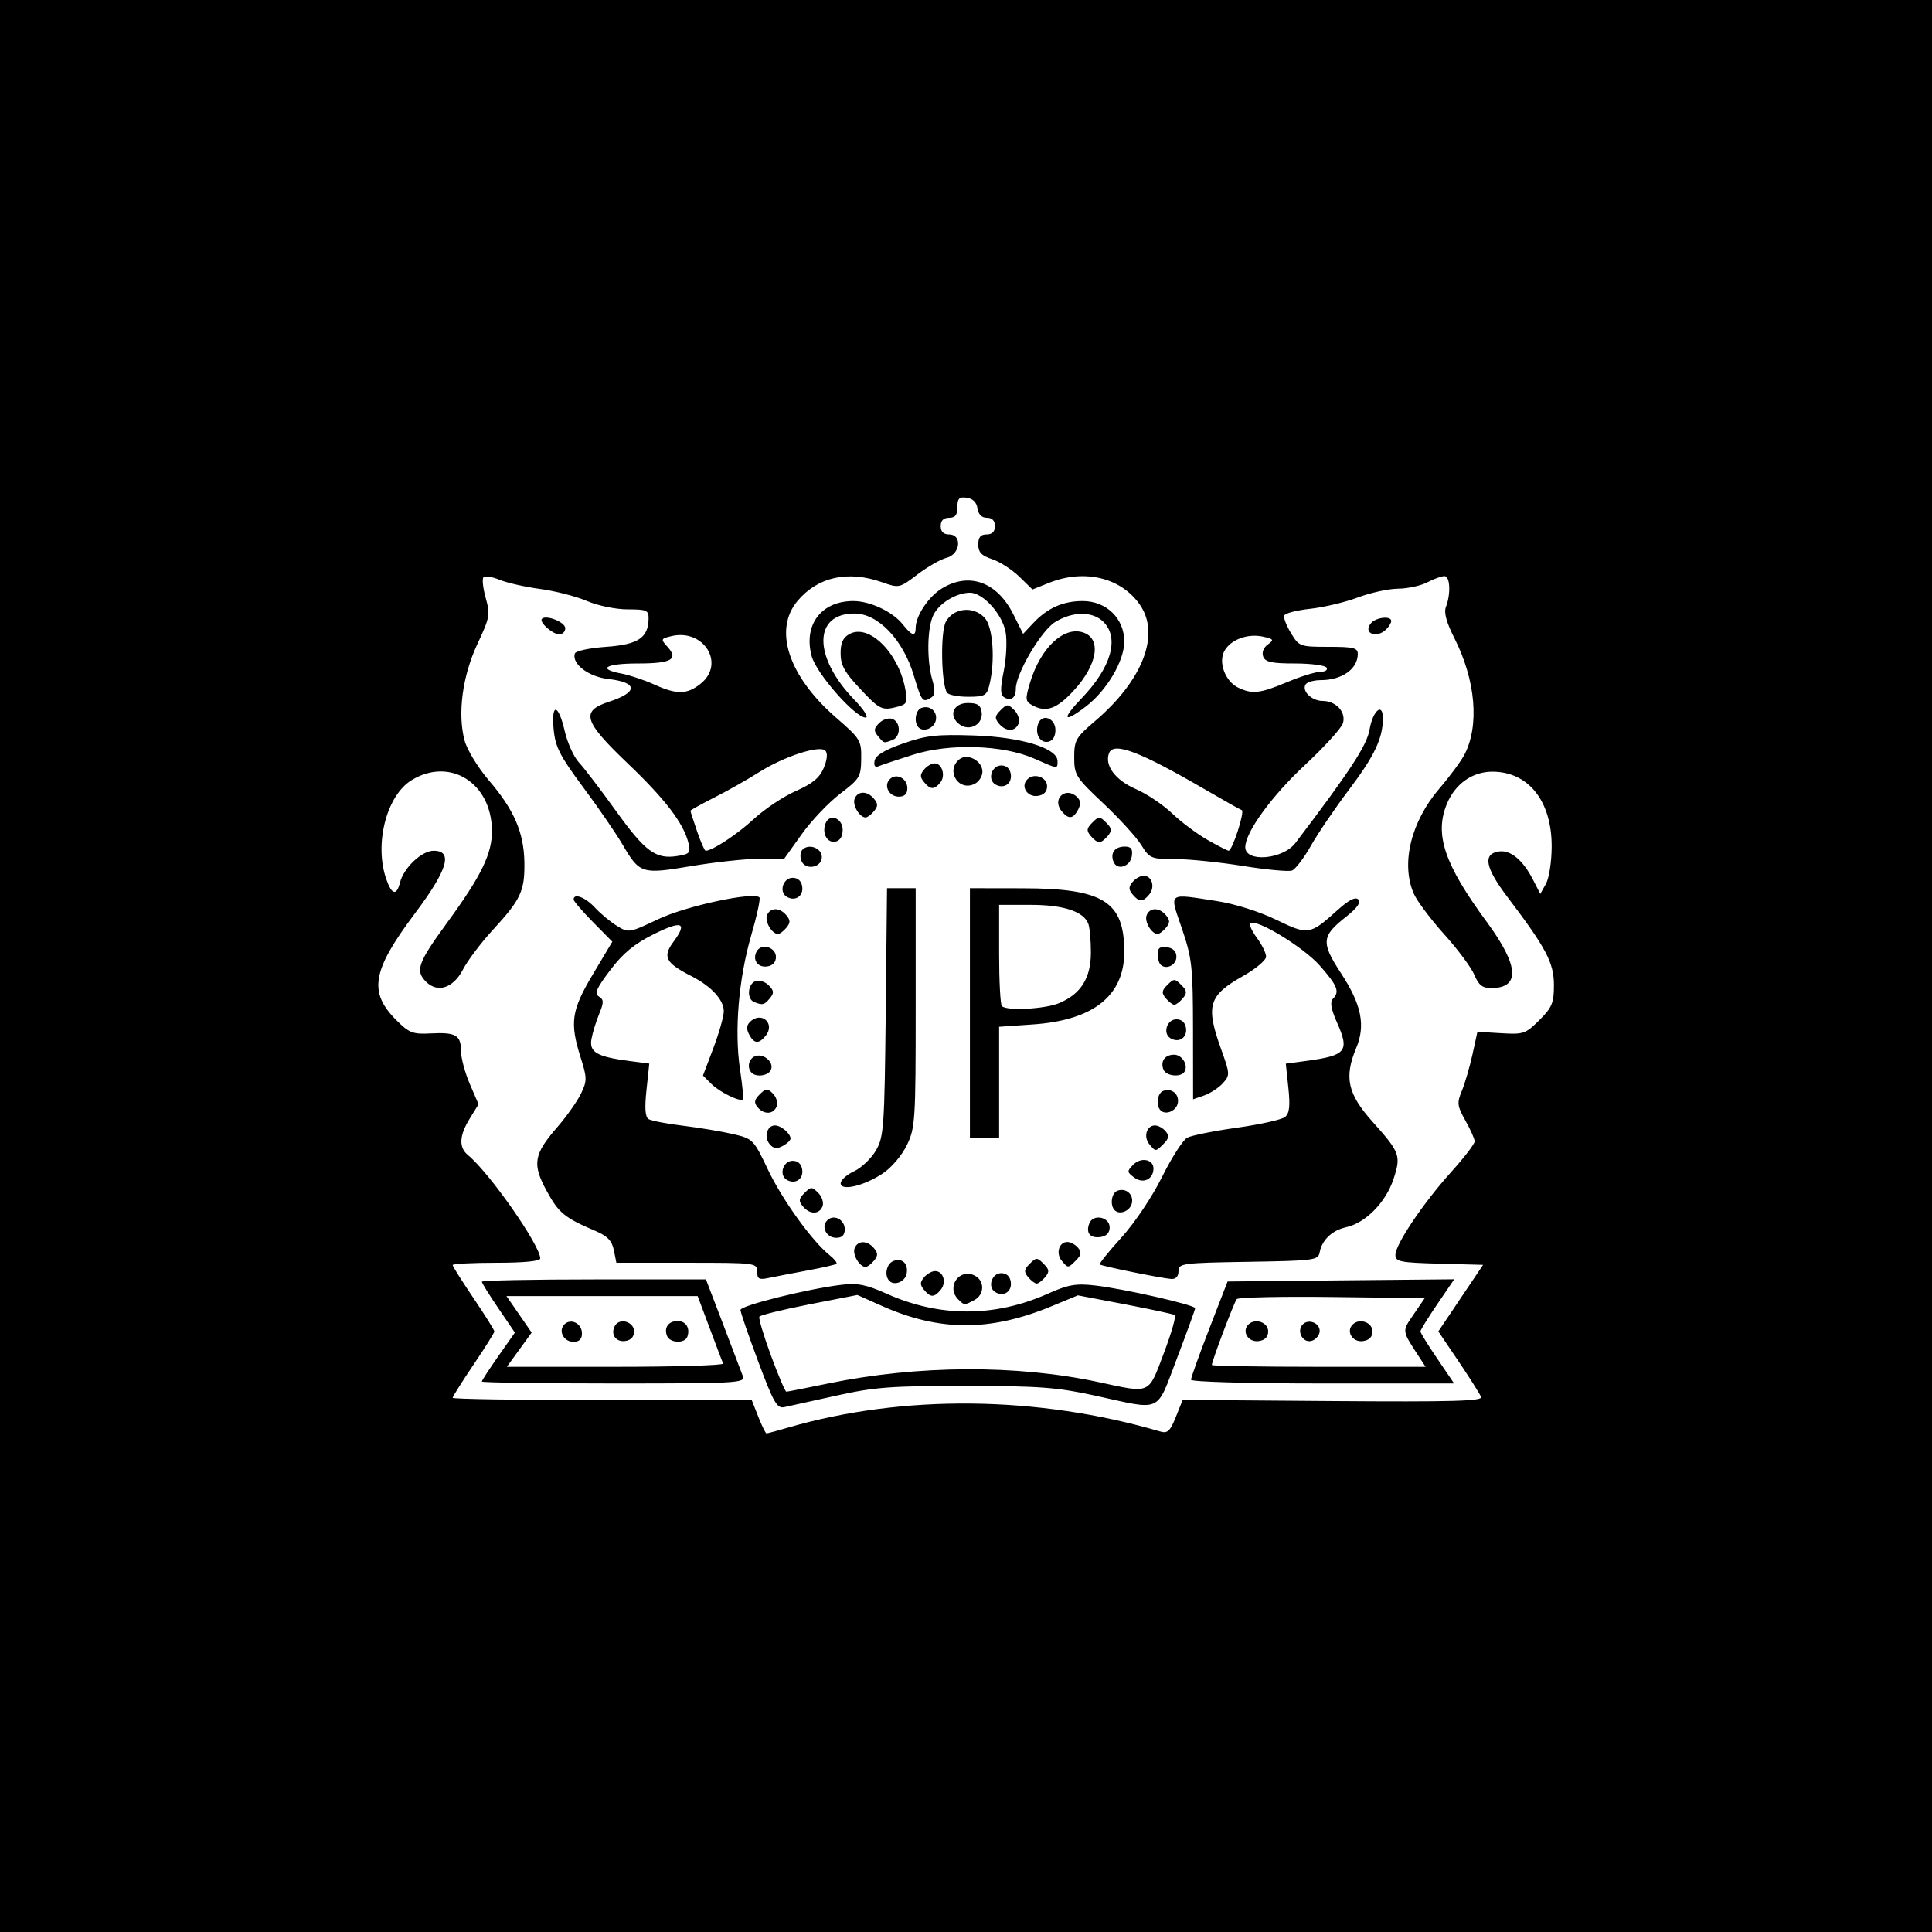
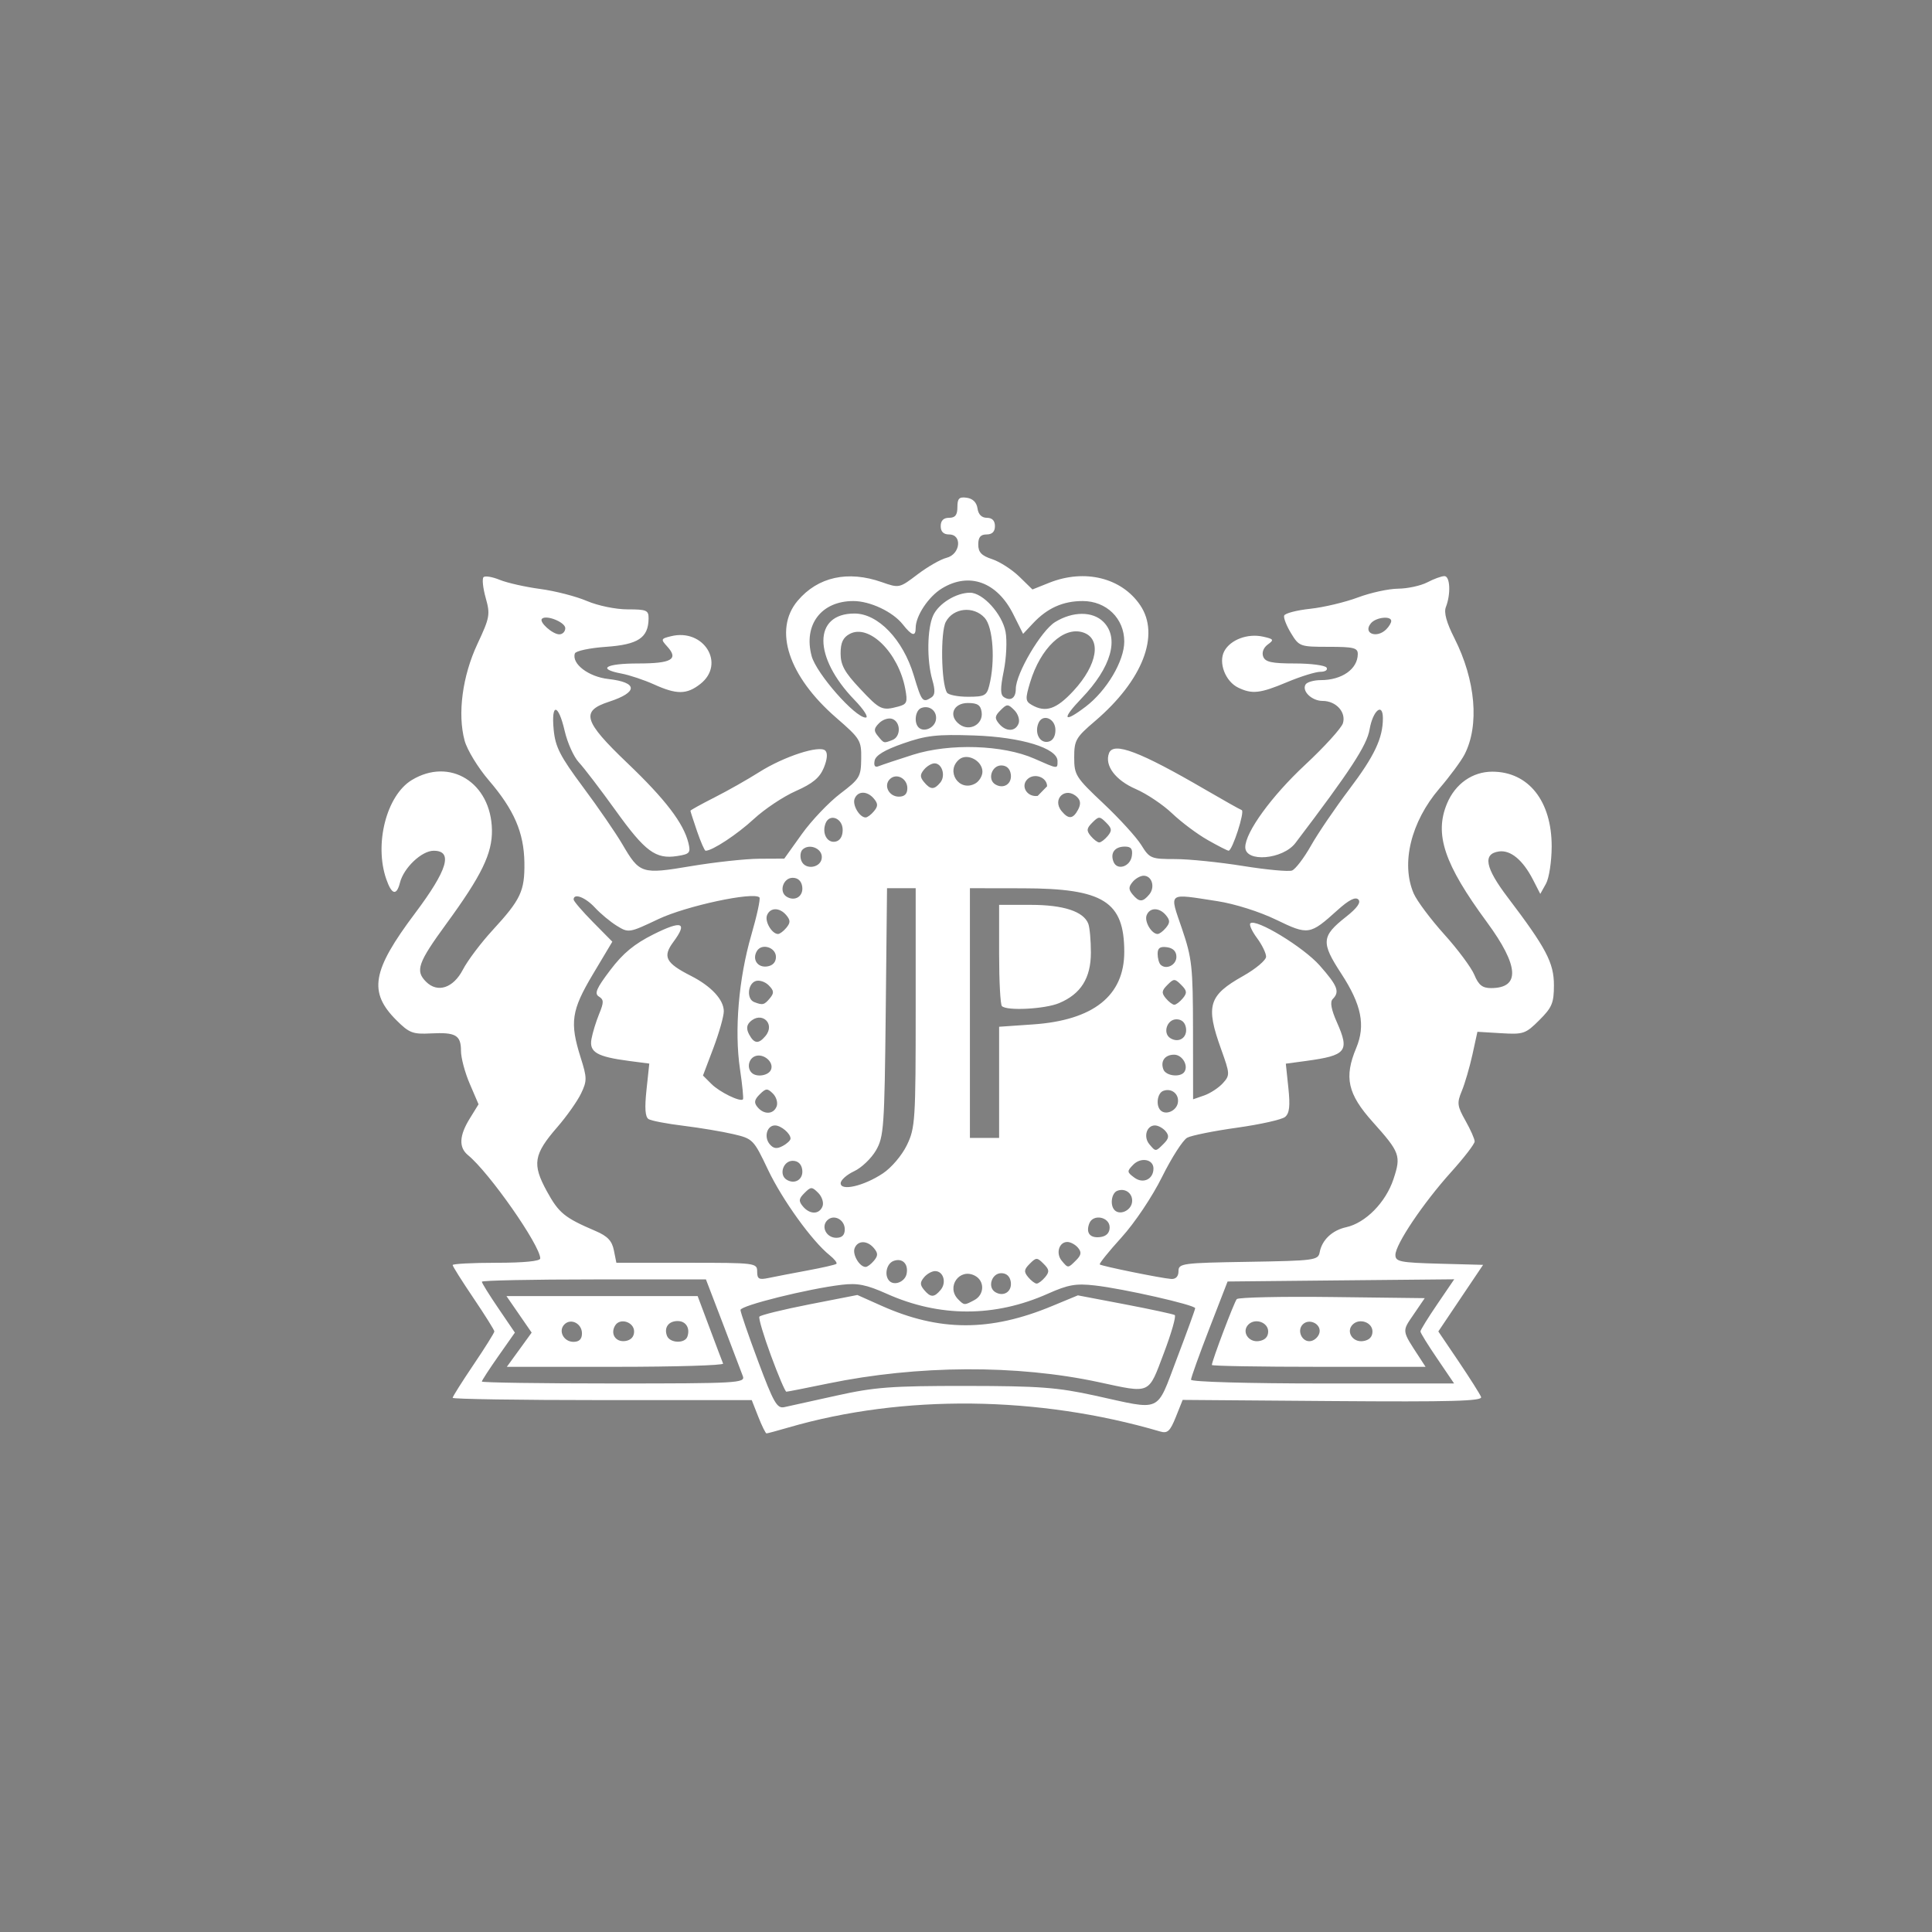
<svg xmlns="http://www.w3.org/2000/svg" viewBox="0 0 1200 1200" height="1200px" width="1200px">
  <rect x="0" y="0" width="1200" height="1200" fill="#808080" stroke="none" />
  <g id="adcd7242-6e19-4a76-8ce8-4414d527e378">
-     <rect transform="matrix(1 0 0 1 600 600)" height="1200" width="1200" ry="0" rx="0" y="-600" x="-600" style="stroke: rgb(193,193,193); stroke-width: 0; stroke-dasharray: none; stroke-linecap: butt; stroke-dashoffset: 0; stroke-linejoin: miter; stroke-miterlimit: 4; fill: rgb(0,0,0); fill-rule: nonzero; opacity: 1;" />
-   </g>
+     </g>
  <g id="I7UEL1nMPyFsjfcNaWfAj">
    <g style="">
      <g id="e9GQxFJw_ia_lShNxvIbP">
-         <path stroke-linecap="round" d="M 93.27 221.00 L 91.70 217.00 L 55.85 217.00 C 36.13 217.00 20.00 216.75 20.00 216.45 C 20.00 216.16 22.25 212.58 25.00 208.50 C 27.75 204.42 30.00 200.82 30.00 200.50 C 30.00 200.18 27.75 196.58 25.00 192.50 C 22.25 188.42 20.00 184.84 20.00 184.55 C 20.00 184.25 24.72 184.00 30.50 184.00 C 37.10 184.00 41.00 183.61 41.00 182.96 C 41.00 179.83 28.78 162.31 23.67 158.13 C 21.43 156.28 21.57 153.44 24.11 149.33 L 26.21 145.92 L 24.11 141.02 C 22.95 138.33 22.00 134.78 22.00 133.12 C 22.00 129.31 20.76 128.58 14.78 128.89 C 10.45 129.12 9.59 128.79 6.53 125.73 C -0.24 118.96 0.65 113.82 10.98 100.03 C 18.80 89.59 20.16 85.00 15.45 85.00 C 12.58 85.00 8.27 89.09 7.37 92.67 C 6.56 95.88 5.40 95.59 4.10 91.85 C 1.15 83.40 4.14 71.71 10.19 68.02 C 19.33 62.46 29.22 68.62 29.42 80.00 C 29.51 85.66 26.97 90.91 18.51 102.52 C 11.66 111.93 10.99 113.84 13.63 116.48 C 16.39 119.24 20.16 118.00 22.46 113.56 C 23.58 111.39 26.79 107.12 29.60 104.06 C 36.35 96.70 37.29 94.68 37.20 87.83 C 37.09 80.62 34.73 75.15 28.64 68.04 C 26.07 65.03 23.47 60.76 22.87 58.54 C 21.13 52.12 22.34 43.01 25.94 35.31 C 28.91 28.96 29.04 28.23 27.92 24.23 C 27.26 21.87 27.03 19.64 27.40 19.27 C 27.77 18.89 29.52 19.18 31.29 19.91 C 33.05 20.63 37.42 21.62 41.00 22.10 C 44.58 22.58 49.61 23.88 52.19 24.99 C 54.83 26.12 59.08 27.00 61.94 27.00 C 66.53 27.00 67.00 27.21 66.97 29.25 C 66.90 33.84 64.45 35.46 56.79 36.00 C 52.87 36.27 49.49 36.99 49.30 37.60 C 48.48 40.07 52.57 43.20 57.31 43.73 C 64.44 44.54 64.51 46.90 57.47 49.20 C 50.65 51.43 51.37 53.86 61.83 63.88 C 70.98 72.63 75.36 78.38 76.52 83.13 C 77.09 85.50 76.84 85.80 73.83 86.27 C 68.67 87.08 66.16 85.22 59.06 75.31 C 55.43 70.26 51.48 65.07 50.27 63.78 C 49.06 62.50 47.52 59.09 46.86 56.22 C 45.33 49.58 43.59 49.39 44.22 55.93 C 44.62 60.07 45.74 62.26 51.24 69.68 C 54.85 74.53 59.08 80.70 60.66 83.40 C 64.84 90.56 65.28 90.70 77.20 88.69 C 82.86 87.74 90.20 86.94 93.50 86.92 L 99.50 86.89 L 103.70 81.00 C 106.01 77.76 110.15 73.40 112.89 71.30 C 117.58 67.73 117.89 67.22 117.94 62.90 C 118.00 58.50 117.74 58.08 111.96 53.05 C 100.50 43.08 96.82 31.93 102.70 24.94 C 107.54 19.19 114.76 17.59 122.91 20.47 C 127.03 21.92 127.10 21.91 131.44 18.60 C 133.84 16.77 136.97 14.97 138.40 14.61 C 141.72 13.78 142.23 9.00 139.00 9.00 C 137.67 9.00 137.00 8.33 137.00 7.00 C 137.00 5.67 137.67 5.00 139.00 5.00 C 140.48 5.00 141.00 4.33 141.00 2.43 C 141.00 0.34 141.42 -0.08 143.25 0.18 C 144.70 0.39 145.61 1.30 145.82 2.75 C 146.02 4.20 146.83 5.00 148.07 5.00 C 149.33 5.00 150.00 5.69 150.00 7.00 C 150.00 8.33 149.33 9.00 148.00 9.00 C 146.55 9.00 146.00 9.67 146.00 11.42 C 146.00 13.28 146.78 14.10 149.33 14.94 C 151.17 15.55 154.09 17.44 155.83 19.13 L 158.99 22.22 L 163.01 20.61 C 171.51 17.21 180.37 19.40 184.82 26.00 C 189.65 33.14 185.40 44.07 174.03 53.81 C 169.38 57.78 169.00 58.45 169.00 62.57 C 169.00 66.80 169.37 67.38 175.98 73.62 C 179.83 77.25 183.91 81.74 185.07 83.61 C 187.08 86.86 187.42 87.00 193.20 87.00 C 196.51 87.00 203.84 87.75 209.48 88.66 C 215.12 89.57 220.40 90.06 221.22 89.75 C 222.04 89.43 224.08 86.75 225.75 83.79 C 227.42 80.82 231.57 74.71 234.96 70.21 C 240.98 62.23 243.00 57.94 243.00 53.17 C 243.00 49.27 240.59 51.30 239.81 55.85 C 239.16 59.69 235.20 65.75 222.04 83.13 C 219.02 87.12 209.99 87.87 210.01 84.13 C 210.03 80.54 216.33 71.85 224.33 64.38 C 228.97 60.05 233.06 55.53 233.42 54.36 C 234.22 51.70 231.77 49.00 228.55 49.00 C 225.95 49.00 223.50 46.62 224.47 45.04 C 224.83 44.47 226.47 44.00 228.12 44.00 C 233.18 44.00 236.95 41.34 236.98 37.75 C 237.00 36.25 236.01 36.00 229.99 36.00 C 223.14 36.00 222.92 35.92 220.99 32.75 C 219.90 30.96 219.15 29.05 219.33 28.50 C 219.51 27.95 222.32 27.21 225.58 26.86 C 228.84 26.51 233.97 25.28 237.00 24.14 C 240.03 23.00 244.36 22.05 246.64 22.03 C 248.91 22.01 252.06 21.33 253.64 20.51 C 255.21 19.68 257.06 19.01 257.75 19.01 C 259.12 19.00 259.32 23.32 258.10 26.44 C 257.58 27.76 258.25 30.19 260.15 33.94 C 265.24 44.03 266.18 54.88 262.56 61.89 C 261.75 63.45 259.03 67.15 256.51 70.09 C 249.72 78.05 247.28 88.09 250.39 95.28 C 251.16 97.05 254.45 101.46 257.70 105.08 C 260.96 108.70 264.21 113.09 264.93 114.83 C 265.94 117.27 266.86 118.00 268.92 118.00 C 275.99 118.00 275.66 112.68 267.92 102.13 C 257.69 88.20 255.29 81.03 258.38 73.64 C 260.36 68.90 264.48 66.00 269.23 66.00 C 277.90 66.00 283.49 73.07 283.46 84.00 C 283.45 87.58 282.84 91.59 282.09 92.93 L 280.73 95.37 L 278.97 91.93 C 276.55 87.22 273.61 84.78 270.83 85.17 C 266.88 85.73 267.51 89.06 272.92 96.20 C 282.14 108.38 284.00 111.92 284.00 117.30 C 284.00 121.57 283.55 122.65 280.51 125.69 C 277.21 128.99 276.69 129.17 271.34 128.84 L 265.66 128.50 L 264.46 134.00 C 263.79 137.03 262.65 140.95 261.92 142.71 C 260.72 145.60 260.81 146.32 262.79 149.85 C 264.01 152.01 265.00 154.26 265.00 154.85 C 265.00 155.44 262.46 158.75 259.35 162.21 C 252.65 169.67 246.00 179.58 246.00 182.12 C 246.00 183.74 247.14 183.96 256.51 184.22 L 267.02 184.50 L 261.65 192.50 L 256.29 200.50 L 261.18 207.75 C 263.86 211.74 266.28 215.57 266.54 216.25 C 266.92 217.24 259.45 217.44 231.01 217.23 L 195.00 216.95 L 193.36 221.06 C 191.99 224.48 191.37 225.06 189.61 224.54 C 160.43 215.94 127.99 215.58 100.57 223.56 C 97.86 224.35 95.46 225.00 95.24 225.00 C 95.02 225.00 94.13 223.20 93.27 221.00 M 112.00 215.92 C 121.15 213.88 125.14 213.58 143.00 213.59 C 160.68 213.61 164.94 213.93 174.00 215.92 C 190.30 219.50 188.56 220.30 193.62 207.00 C 196.02 200.68 197.99 195.24 198.00 194.92 C 198.00 194.14 180.79 190.22 173.95 189.45 C 169.39 188.93 167.55 189.26 162.69 191.43 C 149.95 197.13 136.72 197.13 124.05 191.44 C 119.18 189.26 117.06 188.83 113.25 189.29 C 105.17 190.25 89.00 194.28 89.00 195.34 C 89.00 195.89 90.91 201.46 93.25 207.73 C 96.94 217.63 97.76 219.07 99.50 218.69 C 100.60 218.45 106.22 217.20 112.00 215.92 M 89.57 211.25 C 89.22 210.29 87.09 204.66 84.83 198.75 L 80.72 188.00 L 53.86 188.00 C 39.09 188.00 27.00 188.25 27.00 188.55 C 27.00 188.86 28.78 191.74 30.96 194.94 L 34.92 200.78 L 30.96 206.43 C 28.78 209.54 27.00 212.29 27.00 212.54 C 27.00 212.79 41.22 213.00 58.61 213.00 C 88.29 213.00 90.17 212.89 89.57 211.25 M 256.04 207.05 C 253.82 203.79 252.00 200.84 252.00 200.50 C 252.00 200.16 253.82 197.21 256.05 193.93 L 260.10 187.97 L 232.93 188.23 L 205.77 188.50 L 201.38 199.85 C 198.97 206.10 197.00 211.61 197.00 212.10 C 197.00 212.61 210.56 213.00 228.54 213.00 L 260.07 213.00 L 256.04 207.05 M 145.07 192.96 C 147.49 191.67 147.58 188.38 145.22 187.12 C 141.53 185.14 138.21 189.81 141.20 192.80 C 142.65 194.25 142.66 194.25 145.07 192.96 M 136.99 190.51 C 138.46 188.74 137.64 186.00 135.65 186.00 C 134.88 186.00 133.68 186.68 133.00 187.50 C 132.01 188.70 132.01 189.30 133.00 190.50 C 134.57 192.39 135.43 192.39 136.99 190.51 M 153.80 188.62 C 153.61 187.27 152.78 186.50 151.51 186.50 C 149.23 186.50 148.15 189.86 150.06 191.04 C 152.06 192.27 154.13 190.94 153.80 188.62 M 128.83 186.63 C 129.29 184.23 127.77 182.77 125.67 183.57 C 123.98 184.22 123.41 187.07 124.70 188.37 C 125.94 189.60 128.47 188.54 128.83 186.63 M 162.04 187.45 C 163.10 186.17 163.04 185.61 161.66 184.24 C 160.11 182.68 159.89 182.68 158.34 184.24 C 156.96 185.61 156.90 186.17 157.96 187.45 C 158.67 188.30 159.58 189.00 160.00 189.00 C 160.42 189.00 161.33 188.30 162.04 187.45 M 105.00 185.86 C 108.58 185.20 111.72 184.48 111.99 184.26 C 112.25 184.04 111.53 183.11 110.37 182.18 C 106.18 178.82 99.05 168.91 95.60 161.65 C 92.16 154.38 91.97 154.19 87.29 153.09 C 84.65 152.47 79.27 151.57 75.32 151.08 C 71.37 150.60 67.61 149.88 66.97 149.48 C 66.15 148.97 66.00 146.84 66.47 142.45 L 67.14 136.14 L 62.32 135.51 C 54.57 134.49 52.70 133.40 53.28 130.22 C 53.55 128.72 54.38 126.02 55.12 124.21 C 56.27 121.40 56.26 120.78 55.06 120.03 C 53.92 119.33 54.46 118.07 57.78 113.68 C 60.84 109.62 63.54 107.39 68.19 105.06 C 75.00 101.66 76.39 102.20 72.91 106.91 C 70.28 110.47 71.05 111.97 77.14 115.07 C 82.00 117.55 85.00 120.80 85.00 123.57 C 85.00 124.78 83.88 128.74 82.51 132.39 L 80.01 139.01 L 82.05 141.05 C 83.99 142.99 88.93 145.41 89.59 144.74 C 89.77 144.57 89.45 141.29 88.88 137.46 C 87.51 128.20 88.56 115.74 91.59 105.27 C 92.95 100.58 93.83 96.50 93.54 96.21 C 92.12 94.79 76.00 98.26 69.35 101.41 C 62.31 104.76 62.17 104.78 59.35 103.03 C 57.78 102.06 55.41 100.08 54.08 98.63 C 51.80 96.17 49.00 95.11 49.00 96.72 C 49.00 97.11 51.09 99.55 53.64 102.14 L 58.28 106.85 L 53.64 114.64 C 48.45 123.36 48.03 126.24 50.68 134.67 C 52.23 139.57 52.24 140.28 50.78 143.33 C 49.91 145.15 47.36 148.78 45.11 151.38 C 39.40 157.97 39.02 160.29 42.58 166.81 C 45.46 172.07 46.81 173.17 54.27 176.37 C 57.12 177.59 58.20 178.73 58.65 181.00 L 59.25 184.00 L 76.12 184.00 C 92.64 184.00 93.00 184.04 93.00 186.12 C 93.00 187.90 93.43 188.14 95.75 187.65 C 97.26 187.33 101.42 186.53 105.00 185.86 M 194.00 186.02 C 194.00 184.15 194.83 184.03 210.74 183.77 C 226.57 183.51 227.49 183.39 227.84 181.50 C 228.38 178.53 230.83 176.20 234.18 175.46 C 238.83 174.44 243.67 169.52 245.53 163.92 C 247.40 158.28 247.11 157.49 240.57 150.17 C 234.54 143.43 233.66 139.46 236.60 132.41 C 238.88 126.96 237.88 121.99 233.01 114.51 C 228.14 107.04 228.26 105.54 234.12 100.91 C 236.85 98.75 237.80 97.40 237.11 96.71 C 236.41 96.01 234.82 96.83 232.13 99.26 C 225.49 105.26 225.14 105.32 217.40 101.57 C 213.41 99.63 207.46 97.75 203.31 97.11 C 191.19 95.24 191.79 94.77 194.84 103.75 C 197.25 110.87 197.46 112.85 197.48 128.11 L 197.50 144.72 L 200.15 143.80 C 201.61 143.29 203.62 141.97 204.62 140.87 C 206.37 138.93 206.36 138.66 204.22 132.68 C 200.46 122.22 201.19 119.77 209.48 115.10 C 212.51 113.39 215.00 111.29 215.00 110.45 C 215.00 109.61 214.02 107.59 212.82 105.97 C 211.62 104.35 210.90 102.76 211.22 102.45 C 212.50 101.17 223.96 108.15 227.87 112.59 C 232.15 117.46 232.71 118.89 230.98 120.62 C 230.28 121.32 230.60 123.11 231.98 126.23 C 235.06 133.19 234.27 134.18 224.62 135.50 L 219.73 136.16 L 220.34 141.98 C 220.80 146.33 220.60 148.09 219.55 148.96 C 218.78 149.60 213.60 150.76 208.05 151.54 C 202.49 152.32 197.11 153.40 196.09 153.95 C 195.07 154.50 192.36 158.73 190.07 163.35 C 187.70 168.14 183.51 174.41 180.33 177.92 C 177.26 181.31 174.92 184.23 175.13 184.40 C 175.62 184.82 189.99 187.74 192.25 187.89 C 193.36 187.96 194.00 187.28 194.00 186.02 M 121.00 183.50 C 121.99 182.30 121.99 181.70 121.00 180.50 C 119.40 178.57 117.10 178.58 116.36 180.51 C 115.78 182.01 117.54 185.00 119.00 185.00 C 119.42 185.00 120.32 184.32 121.00 183.50 M 169.46 183.39 C 170.70 182.15 170.81 181.47 169.91 180.39 C 169.28 179.63 168.12 179.00 167.35 179.00 C 165.36 179.00 164.54 181.74 166.01 183.51 C 167.54 185.35 167.51 185.35 169.46 183.39 M 114.00 175.97 C 114.00 173.61 111.36 172.24 109.80 173.80 C 108.24 175.36 109.61 178.00 111.97 178.00 C 113.34 178.00 114.00 177.34 114.00 175.97 M 177.50 175.50 C 177.50 172.97 173.53 172.18 172.62 174.54 C 171.73 176.86 172.82 178.17 175.34 177.81 C 176.73 177.61 177.50 176.79 177.50 175.50 M 108.67 170.42 C 109.00 169.55 108.54 168.11 107.64 167.21 C 106.12 165.69 105.88 165.69 104.34 167.24 C 102.96 168.61 102.90 169.17 103.96 170.45 C 105.62 172.45 107.90 172.43 108.67 170.42 M 182.84 169.61 C 183.24 167.50 181.36 165.93 179.34 166.70 C 177.92 167.24 177.52 170.19 178.70 171.37 C 179.94 172.61 182.47 171.53 182.84 169.61 M 123.11 162.54 C 125.16 161.19 127.69 158.21 128.88 155.75 C 130.89 151.60 131.00 149.87 131.00 122.68 L 131.00 94.00 L 127.57 94.00 L 124.13 94.00 L 123.82 123.75 C 123.52 151.48 123.36 153.74 121.48 157.00 C 120.36 158.93 118.01 161.18 116.25 162.00 C 114.49 162.82 113.03 164.12 113.02 164.88 C 112.99 166.85 118.55 165.57 123.11 162.54 M 103.80 161.62 C 103.61 160.27 102.78 159.50 101.51 159.50 C 99.23 159.50 98.15 162.86 100.06 164.04 C 102.06 165.27 104.13 163.94 103.80 161.62 M 188.00 161.35 C 188.00 159.13 185.01 158.56 183.17 160.42 C 181.61 162.01 181.62 162.21 183.42 163.54 C 185.53 165.11 188.00 163.93 188.00 161.35 M 101.00 154.16 C 101.00 152.94 98.72 151.00 97.27 151.00 C 95.35 151.00 94.57 153.77 95.99 155.49 C 96.90 156.58 97.70 156.70 99.11 155.94 C 100.15 155.39 101.00 154.59 101.00 154.16 M 190.46 155.39 C 191.70 154.15 191.81 153.47 190.91 152.39 C 190.28 151.63 189.12 151.00 188.35 151.00 C 186.36 151.00 185.54 153.74 187.01 155.51 C 188.54 157.35 188.51 157.35 190.46 155.39 M 151.00 140.64 L 151.00 127.29 L 159.09 126.73 C 173.59 125.74 181.00 119.84 181.00 109.30 C 181.00 97.19 176.02 94.06 156.75 94.02 L 144.00 94.00 L 144.00 124.00 L 144.00 154.00 L 147.50 154.00 L 151.00 154.00 L 151.00 140.64 M 97.67 146.42 C 98.00 145.55 97.60 144.17 96.78 143.35 C 95.45 142.03 95.10 142.05 93.61 143.53 C 92.31 144.83 92.19 145.53 93.09 146.61 C 94.63 148.47 96.92 148.37 97.67 146.42 M 193.84 145.61 C 194.24 143.50 192.36 141.93 190.34 142.70 C 188.92 143.24 188.52 146.19 189.70 147.37 C 190.94 148.61 193.47 147.53 193.84 145.61 M 96.33 137.57 C 97.04 135.74 94.49 133.60 92.51 134.36 C 90.96 134.95 90.49 137.15 91.67 138.33 C 92.85 139.52 95.77 139.04 96.33 137.57 M 195.44 138.09 C 196.41 136.53 194.87 134.00 192.95 134.00 C 190.75 134.00 189.62 135.56 190.38 137.55 C 190.99 139.15 194.55 139.53 195.44 138.09 M 94.99 129.51 C 97.47 126.53 93.99 123.41 91.25 126.15 C 90.45 126.95 90.40 127.88 91.08 129.15 C 92.28 131.39 93.35 131.49 94.99 129.51 M 195.80 127.62 C 195.61 126.27 194.78 125.50 193.51 125.50 C 191.23 125.50 190.15 128.86 192.06 130.04 C 194.06 131.27 196.13 129.94 195.80 127.62 M 96.04 120.45 C 97.10 119.17 97.05 118.62 95.74 117.31 C 94.87 116.44 93.45 116.00 92.58 116.33 C 90.70 117.05 90.47 120.62 92.25 121.34 C 94.30 122.16 94.70 122.07 96.04 120.45 M 195.04 120.45 C 196.10 119.17 196.04 118.61 194.66 117.24 C 193.11 115.68 192.89 115.68 191.34 117.24 C 189.96 118.61 189.90 119.17 190.96 120.45 C 191.67 121.30 192.58 122.00 193.00 122.00 C 193.42 122.00 194.33 121.30 195.04 120.45 M 97.50 110.51 C 97.50 108.23 94.14 107.15 92.96 109.06 C 91.73 111.06 93.06 113.13 95.38 112.80 C 96.73 112.61 97.50 111.78 97.50 110.51 M 193.50 110.49 C 193.50 109.19 192.72 108.39 191.25 108.18 C 189.59 107.95 189.00 108.36 189.00 109.76 C 189.00 110.81 189.32 111.98 189.70 112.37 C 191.03 113.69 193.50 112.47 193.50 110.49 M 100.00 103.50 C 100.99 102.30 100.99 101.70 100.00 100.50 C 98.40 98.57 96.10 98.58 95.36 100.51 C 94.78 102.01 96.54 105.00 98.00 105.00 C 98.42 105.00 99.32 104.33 100.00 103.50 M 191.00 103.50 C 191.99 102.30 191.99 101.70 191.00 100.50 C 189.40 98.57 187.10 98.58 186.36 100.51 C 185.78 102.01 187.54 105.00 189.00 105.00 C 189.42 105.00 190.32 104.33 191.00 103.50 M 103.80 93.62 C 103.61 92.27 102.78 91.50 101.51 91.50 C 99.23 91.50 98.15 94.86 100.06 96.04 C 102.06 97.27 104.13 95.94 103.80 93.62 M 186.99 95.51 C 188.46 93.74 187.64 91.00 185.65 91.00 C 184.88 91.00 183.68 91.67 183.00 92.50 C 182.01 93.70 182.01 94.30 183.00 95.50 C 184.57 97.39 185.43 97.39 186.99 95.51 M 108.50 86.51 C 108.50 84.37 105.41 83.19 103.86 84.74 C 103.35 85.25 103.23 86.44 103.59 87.39 C 104.52 89.80 108.50 89.09 108.50 86.51 M 182.82 86.24 C 183.06 84.56 182.64 84.00 181.13 84.00 C 178.74 84.00 177.60 85.51 178.41 87.62 C 179.26 89.85 182.45 88.85 182.82 86.24 M 113.50 80.00 C 113.50 77.15 110.34 75.94 109.39 78.43 C 108.48 80.80 109.77 83.19 111.75 82.81 C 112.85 82.60 113.50 81.56 113.50 80.00 M 177.04 81.45 C 178.10 80.17 178.04 79.61 176.66 78.24 C 175.11 76.68 174.89 76.68 173.34 78.24 C 171.96 79.61 171.90 80.17 172.96 81.45 C 173.67 82.30 174.58 83.00 175.00 83.00 C 175.42 83.00 176.33 82.30 177.04 81.45 M 121.00 75.50 C 121.99 74.30 121.99 73.70 121.00 72.50 C 119.40 70.57 117.10 70.58 116.36 72.51 C 115.78 74.01 117.54 77.00 119.00 77.00 C 119.42 77.00 120.32 76.33 121.00 75.50 M 169.92 75.15 C 170.60 73.88 170.55 72.95 169.75 72.15 C 167.01 69.41 163.53 72.53 166.01 75.51 C 167.65 77.49 168.72 77.39 169.92 75.15 M 129.00 69.97 C 129.00 67.61 126.36 66.24 124.80 67.80 C 123.24 69.36 124.61 72.00 126.97 72.00 C 128.34 72.00 129.00 71.34 129.00 69.97 M 162.50 69.51 C 162.50 67.31 159.39 66.21 157.76 67.84 C 156.08 69.52 157.74 72.18 160.25 71.82 C 161.72 71.61 162.50 70.81 162.50 69.51 M 136.89 68.63 C 138.24 67.01 137.34 64.00 135.52 64.00 C 134.82 64.00 133.68 64.67 133.00 65.50 C 132.01 66.70 132.01 67.30 133.00 68.50 C 134.54 70.36 135.43 70.39 136.89 68.63 M 147.00 66.00 C 147.00 63.38 143.37 61.45 141.44 63.05 C 138.08 65.84 141.39 70.93 145.22 68.88 C 146.20 68.36 147.00 67.06 147.00 66.00 M 153.80 66.62 C 153.61 65.27 152.78 64.50 151.51 64.50 C 149.23 64.50 148.15 67.86 150.06 69.04 C 152.06 70.27 154.13 68.94 153.80 66.62 M 130.36 61.93 C 139.11 59.14 151.93 59.55 159.42 62.86 C 165.19 65.41 165.00 65.39 165.00 63.44 C 165.00 60.35 156.32 57.68 145.00 57.30 C 136.05 57.00 133.54 57.28 128.00 59.22 C 123.53 60.79 121.39 62.08 121.15 63.37 C 120.92 64.61 121.25 65.05 122.15 64.67 C 122.89 64.37 126.59 63.13 130.36 61.93 M 125.42 58.39 C 127.46 57.61 127.47 54.12 125.42 53.33 C 124.55 53.00 123.13 53.44 122.26 54.31 C 120.95 55.62 120.90 56.17 121.96 57.45 C 123.43 59.23 123.32 59.20 125.42 58.39 M 164.50 56.00 C 164.50 53.15 161.34 51.94 160.39 54.43 C 159.48 56.80 160.77 59.19 162.75 58.81 C 163.85 58.60 164.50 57.56 164.50 56.00 M 135.84 53.61 C 136.24 51.50 134.36 49.93 132.34 50.70 C 130.92 51.24 130.52 54.19 131.70 55.37 C 132.94 56.61 135.47 55.53 135.84 53.61 M 146.81 51.68 C 146.57 50.00 145.82 49.50 143.51 49.50 C 139.97 49.50 138.76 52.62 141.53 54.65 C 143.96 56.43 147.23 54.60 146.81 51.68 M 155.67 54.42 C 156.00 53.55 155.54 52.11 154.64 51.21 C 153.12 49.69 152.88 49.69 151.34 51.24 C 149.96 52.61 149.90 53.17 150.96 54.45 C 152.62 56.45 154.90 56.43 155.67 54.42 M 116.32 48.75 C 106.39 38.46 106.40 28.00 116.33 28.00 C 121.98 28.00 127.96 34.25 130.54 42.86 C 132.44 49.21 132.67 49.50 134.74 48.18 C 135.65 47.60 135.72 46.50 134.99 43.96 C 133.64 39.27 133.74 31.65 135.19 28.47 C 136.50 25.60 140.70 23.00 144.03 23.00 C 147.12 23.00 151.74 28.11 152.55 32.42 C 152.93 34.46 152.74 38.67 152.12 41.76 C 151.25 46.08 151.27 47.55 152.20 48.12 C 153.82 49.12 155.00 48.27 155.00 46.10 C 155.00 42.46 161.07 32.12 164.42 30.05 C 168.65 27.44 173.42 27.42 176.00 30.00 C 179.89 33.89 177.88 40.96 170.77 48.37 C 165.89 53.47 166.39 54.47 171.76 50.37 C 176.79 46.53 181.00 39.41 181.00 34.73 C 181.00 29.18 176.72 25.00 171.03 25.00 C 166.31 25.00 162.54 26.69 159.13 30.35 L 156.75 32.89 L 154.40 28.18 C 150.53 20.41 143.83 17.97 137.30 21.96 C 134.08 23.92 131.00 28.56 131.00 31.45 C 131.00 33.63 130.09 33.38 127.92 30.63 C 125.53 27.58 120.08 25.00 116.05 25.00 C 108.36 25.00 104.04 30.72 106.06 38.23 C 107.19 42.42 116.47 53.00 119.01 53.00 C 119.79 53.00 118.60 51.11 116.32 48.75 M 126.84 50.35 C 128.91 49.79 129.10 49.32 128.50 46.11 C 126.88 37.41 119.83 30.41 115.18 32.90 C 113.58 33.76 113.00 35.00 113.00 37.58 C 113.00 40.37 113.94 42.10 117.64 46.04 C 122.43 51.17 122.92 51.40 126.84 50.35 M 168.84 46.56 C 174.62 40.29 175.63 33.97 171.08 32.53 C 166.43 31.05 160.92 36.29 158.43 44.55 C 157.25 48.50 157.28 49.06 158.80 49.95 C 162.14 51.89 164.73 51.02 168.84 46.56 M 148.64 45.29 C 150.11 39.42 149.56 31.28 147.54 29.04 C 144.89 26.11 140.02 26.61 138.22 30.00 C 136.91 32.47 137.11 44.75 138.50 47.00 C 138.84 47.55 141.11 48.00 143.54 48.00 C 147.51 48.00 148.03 47.73 148.64 45.29 M 47.00 31.52 C 47.00 30.09 42.42 28.24 41.41 29.26 C 40.64 30.03 43.95 33.00 45.57 33.00 C 46.36 33.00 47.00 32.33 47.00 31.52 M 243.80 31.80 C 244.46 31.14 245.00 30.24 245.00 29.80 C 245.00 28.49 241.33 28.89 240.13 30.34 C 238.13 32.75 241.51 34.09 243.80 31.80 M 78.59 80.32 C 77.72 77.75 77.00 75.53 77.00 75.39 C 77.00 75.24 79.59 73.81 82.75 72.20 C 85.91 70.60 90.75 67.85 93.50 66.10 C 99.44 62.34 107.96 59.56 109.34 60.94 C 109.94 61.54 109.80 63.07 108.97 65.08 C 107.98 67.47 106.30 68.86 102.27 70.65 C 99.31 71.95 94.78 74.98 92.19 77.38 C 88.21 81.07 82.26 85.00 80.64 85.00 C 80.39 85.00 79.47 82.89 78.59 80.32 M 201.00 82.42 C 198.53 81.02 194.70 78.15 192.50 76.05 C 190.30 73.94 186.36 71.30 183.76 70.17 C 178.86 68.05 176.22 64.49 177.35 61.54 C 178.42 58.75 184.75 61.16 200.44 70.32 C 204.81 72.87 208.73 75.08 209.16 75.23 C 209.97 75.51 206.90 85.01 206.01 84.99 C 205.73 84.98 203.47 83.83 201.00 82.42 M 68.24 45.02 C 65.89 43.96 62.40 42.79 60.49 42.43 C 54.52 41.31 56.65 40.00 64.44 40.00 C 72.45 40.00 74.21 39.00 71.49 35.98 C 69.86 34.18 69.89 34.06 72.32 33.46 C 80.21 31.48 85.51 40.10 79.37 44.93 C 76.11 47.49 73.71 47.51 68.24 45.02 M 208.32 45.81 C 205.23 44.32 203.51 39.79 204.98 37.04 C 206.45 34.29 210.56 32.74 214.24 33.55 C 216.85 34.13 216.96 34.31 215.40 35.45 C 214.37 36.21 213.93 37.37 214.31 38.36 C 214.81 39.66 216.36 40.00 221.91 40.00 C 225.74 40.00 229.16 40.45 229.50 41.00 C 229.84 41.55 229.18 42.00 228.03 42.00 C 226.88 42.00 223.27 43.12 220.00 44.50 C 213.56 47.21 211.66 47.42 208.32 45.81 M 96.31 206.31 C 94.55 201.53 93.30 197.32 93.53 196.95 C 93.76 196.58 99.14 195.25 105.49 194.00 L 117.02 191.74 L 122.76 194.31 C 136.68 200.55 148.85 200.58 163.69 194.40 L 169.88 191.83 L 181.15 193.98 C 187.35 195.17 192.73 196.33 193.10 196.56 C 193.48 196.80 192.30 200.93 190.48 205.74 C 186.70 215.75 187.48 215.40 174.86 212.68 C 155.26 208.45 131.45 208.57 110.00 213.01 C 104.78 214.09 100.28 214.98 100.00 214.98 C 99.72 214.98 98.06 211.08 96.31 206.31 M 35.97 204.89 L 38.94 200.78 L 35.92 196.39 L 32.90 192.00 L 55.82 192.00 L 78.73 192.00 L 81.62 199.72 C 83.20 203.97 84.65 207.79 84.83 208.22 C 85.02 208.65 73.43 209.00 59.08 209.00 L 32.99 209.00 L 35.97 204.89 M 51.00 200.97 C 51.00 198.61 48.36 197.24 46.80 198.80 C 45.24 200.36 46.61 203.00 48.97 203.00 C 50.34 203.00 51.00 202.34 51.00 200.97 M 63.50 200.51 C 63.50 198.23 60.14 197.15 58.96 199.06 C 57.73 201.06 59.06 203.13 61.38 202.80 C 62.73 202.61 63.50 201.78 63.50 200.51 M 76.27 201.75 C 76.98 199.72 75.92 198.00 73.95 198.00 C 71.75 198.00 70.62 199.56 71.38 201.55 C 72.06 203.33 75.67 203.47 76.27 201.75 M 202.00 208.56 C 202.00 207.61 207.34 193.46 207.97 192.73 C 208.34 192.31 218.63 192.08 230.83 192.23 L 253.03 192.50 L 250.37 196.41 C 247.53 200.58 247.47 200.14 251.77 206.75 L 253.23 209.00 L 227.62 209.00 C 213.53 209.00 202.00 208.80 202.00 208.56 M 215.50 200.51 C 215.50 198.31 212.39 197.21 210.76 198.84 C 209.08 200.52 210.74 203.18 213.25 202.82 C 214.72 202.61 215.50 201.81 215.50 200.51 M 227.81 200.74 C 228.21 198.67 225.32 197.28 223.80 198.80 C 222.28 200.32 223.67 203.21 225.74 202.81 C 226.69 202.63 227.63 201.69 227.81 200.74 M 240.50 200.51 C 240.50 198.31 237.39 197.21 235.76 198.84 C 234.08 200.52 235.74 203.18 238.25 202.82 C 239.72 202.61 240.50 201.81 240.50 200.51 M 151.67 122.33 C 151.30 121.97 151.00 116.34 151.00 109.83 L 151.00 98.00 L 158.55 98.00 C 166.43 98.00 171.24 99.58 172.38 102.54 C 172.72 103.44 173.00 106.54 173.00 109.45 C 173.00 115.60 170.60 119.43 165.36 121.62 C 161.96 123.04 152.85 123.52 151.67 122.33 Z" transform="matrix(2.591 0 0 2.585 600.081 599.649) matrix(1 0 0 1 0 0)  translate(-143.093, -112.556)" style="stroke: rgb(193,193,193); stroke-width: 0; stroke-dasharray: none; stroke-linecap: butt; stroke-dashoffset: 0; stroke-linejoin: miter; stroke-miterlimit: 4; fill: rgb(255,255,255); fill-rule: nonzero; opacity: 1;" />
+         <path stroke-linecap="round" d="M 93.27 221.00 L 91.70 217.00 L 55.85 217.00 C 36.13 217.00 20.00 216.75 20.00 216.45 C 20.00 216.16 22.25 212.58 25.00 208.50 C 27.75 204.42 30.00 200.82 30.00 200.50 C 30.00 200.18 27.75 196.58 25.00 192.50 C 22.25 188.42 20.00 184.84 20.00 184.55 C 20.00 184.25 24.72 184.00 30.50 184.00 C 37.10 184.00 41.00 183.61 41.00 182.96 C 41.00 179.83 28.78 162.31 23.67 158.13 C 21.43 156.28 21.57 153.44 24.11 149.33 L 26.21 145.92 L 24.11 141.02 C 22.95 138.33 22.00 134.78 22.00 133.12 C 22.00 129.31 20.76 128.58 14.78 128.89 C 10.45 129.12 9.59 128.79 6.53 125.73 C -0.24 118.96 0.65 113.82 10.98 100.03 C 18.80 89.59 20.16 85.00 15.45 85.00 C 12.58 85.00 8.27 89.09 7.37 92.67 C 6.56 95.88 5.40 95.59 4.10 91.85 C 1.15 83.40 4.14 71.71 10.19 68.02 C 19.33 62.46 29.22 68.62 29.42 80.00 C 29.51 85.66 26.97 90.91 18.51 102.52 C 11.66 111.93 10.99 113.84 13.63 116.48 C 16.39 119.24 20.16 118.00 22.46 113.56 C 23.58 111.39 26.79 107.12 29.60 104.06 C 36.35 96.70 37.29 94.68 37.20 87.83 C 37.09 80.62 34.73 75.15 28.64 68.04 C 26.07 65.03 23.47 60.76 22.87 58.54 C 21.13 52.12 22.34 43.01 25.94 35.31 C 28.91 28.96 29.04 28.23 27.92 24.23 C 27.26 21.87 27.03 19.64 27.40 19.27 C 27.77 18.89 29.52 19.18 31.29 19.91 C 33.05 20.63 37.42 21.62 41.00 22.10 C 44.58 22.58 49.61 23.88 52.19 24.99 C 54.83 26.12 59.08 27.00 61.94 27.00 C 66.53 27.00 67.00 27.21 66.97 29.25 C 66.90 33.84 64.45 35.46 56.79 36.00 C 52.87 36.27 49.49 36.99 49.30 37.60 C 48.48 40.07 52.57 43.20 57.31 43.73 C 64.44 44.54 64.51 46.90 57.47 49.20 C 50.65 51.43 51.37 53.86 61.83 63.88 C 70.98 72.63 75.36 78.38 76.52 83.13 C 77.09 85.50 76.84 85.80 73.83 86.27 C 68.67 87.08 66.16 85.22 59.06 75.31 C 55.43 70.26 51.48 65.07 50.27 63.78 C 49.06 62.50 47.52 59.09 46.86 56.22 C 45.33 49.58 43.59 49.39 44.22 55.93 C 44.62 60.07 45.74 62.26 51.24 69.68 C 54.85 74.53 59.08 80.70 60.66 83.40 C 64.84 90.56 65.28 90.70 77.20 88.69 C 82.86 87.74 90.20 86.94 93.50 86.92 L 99.50 86.89 L 103.70 81.00 C 106.01 77.76 110.15 73.40 112.89 71.30 C 117.58 67.73 117.89 67.22 117.94 62.90 C 118.00 58.50 117.74 58.08 111.96 53.05 C 100.50 43.08 96.82 31.93 102.70 24.94 C 107.54 19.19 114.76 17.59 122.91 20.47 C 127.03 21.92 127.10 21.91 131.44 18.60 C 133.84 16.77 136.97 14.97 138.40 14.61 C 141.72 13.78 142.23 9.00 139.00 9.00 C 137.67 9.00 137.00 8.33 137.00 7.00 C 137.00 5.67 137.67 5.00 139.00 5.00 C 140.48 5.00 141.00 4.33 141.00 2.43 C 141.00 0.34 141.42 -0.08 143.25 0.18 C 144.70 0.39 145.61 1.30 145.82 2.75 C 146.02 4.20 146.83 5.00 148.07 5.00 C 149.33 5.00 150.00 5.69 150.00 7.00 C 150.00 8.33 149.33 9.00 148.00 9.00 C 146.55 9.00 146.00 9.67 146.00 11.42 C 146.00 13.28 146.78 14.10 149.33 14.94 C 151.17 15.55 154.09 17.44 155.83 19.13 L 158.99 22.22 L 163.01 20.61 C 171.51 17.21 180.37 19.40 184.82 26.00 C 189.65 33.14 185.40 44.07 174.03 53.81 C 169.38 57.78 169.00 58.45 169.00 62.57 C 169.00 66.80 169.37 67.38 175.98 73.62 C 179.83 77.25 183.91 81.74 185.07 83.61 C 187.08 86.86 187.42 87.00 193.20 87.00 C 196.51 87.00 203.84 87.75 209.48 88.66 C 215.12 89.57 220.40 90.06 221.22 89.75 C 222.04 89.43 224.08 86.75 225.75 83.79 C 227.42 80.82 231.57 74.71 234.96 70.21 C 240.98 62.23 243.00 57.94 243.00 53.17 C 243.00 49.27 240.59 51.30 239.81 55.85 C 239.16 59.69 235.20 65.75 222.04 83.13 C 219.02 87.12 209.99 87.87 210.01 84.13 C 210.03 80.54 216.33 71.85 224.33 64.38 C 228.97 60.05 233.06 55.53 233.42 54.36 C 234.22 51.70 231.77 49.00 228.55 49.00 C 225.95 49.00 223.50 46.62 224.47 45.04 C 224.83 44.47 226.47 44.00 228.12 44.00 C 233.18 44.00 236.95 41.34 236.98 37.75 C 237.00 36.25 236.01 36.00 229.99 36.00 C 223.14 36.00 222.92 35.92 220.99 32.75 C 219.90 30.96 219.15 29.05 219.33 28.50 C 219.51 27.95 222.32 27.21 225.58 26.86 C 228.84 26.51 233.97 25.28 237.00 24.14 C 240.03 23.00 244.36 22.05 246.64 22.03 C 248.91 22.01 252.06 21.33 253.64 20.51 C 255.21 19.68 257.06 19.01 257.75 19.01 C 259.12 19.00 259.32 23.32 258.10 26.44 C 257.58 27.76 258.25 30.19 260.15 33.94 C 265.24 44.03 266.18 54.88 262.56 61.89 C 261.75 63.45 259.03 67.15 256.51 70.09 C 249.72 78.05 247.28 88.09 250.39 95.28 C 251.16 97.05 254.45 101.46 257.70 105.08 C 260.96 108.70 264.21 113.09 264.93 114.83 C 265.94 117.27 266.86 118.00 268.92 118.00 C 275.99 118.00 275.66 112.68 267.92 102.13 C 257.69 88.20 255.29 81.03 258.38 73.64 C 260.36 68.90 264.48 66.00 269.23 66.00 C 277.90 66.00 283.49 73.07 283.46 84.00 C 283.45 87.58 282.84 91.59 282.09 92.93 L 280.73 95.37 L 278.97 91.93 C 276.55 87.22 273.61 84.78 270.83 85.17 C 266.88 85.73 267.51 89.06 272.92 96.20 C 282.14 108.38 284.00 111.92 284.00 117.30 C 284.00 121.57 283.55 122.65 280.51 125.69 C 277.21 128.99 276.69 129.17 271.34 128.84 L 265.66 128.50 L 264.46 134.00 C 263.79 137.03 262.65 140.95 261.92 142.71 C 260.72 145.60 260.81 146.32 262.79 149.85 C 264.01 152.01 265.00 154.26 265.00 154.85 C 265.00 155.44 262.46 158.75 259.35 162.21 C 252.65 169.67 246.00 179.58 246.00 182.12 C 246.00 183.74 247.14 183.96 256.51 184.22 L 267.02 184.50 L 261.65 192.50 L 256.29 200.50 L 261.18 207.75 C 263.86 211.74 266.28 215.57 266.54 216.25 C 266.92 217.24 259.45 217.44 231.01 217.23 L 195.00 216.95 L 193.36 221.06 C 191.99 224.48 191.37 225.06 189.61 224.54 C 160.43 215.94 127.99 215.58 100.57 223.56 C 97.86 224.35 95.46 225.00 95.24 225.00 C 95.02 225.00 94.13 223.20 93.27 221.00 M 112.00 215.92 C 121.15 213.88 125.14 213.58 143.00 213.59 C 160.68 213.61 164.94 213.93 174.00 215.92 C 190.30 219.50 188.56 220.30 193.62 207.00 C 196.02 200.68 197.99 195.24 198.00 194.92 C 198.00 194.14 180.79 190.22 173.95 189.45 C 169.39 188.93 167.55 189.26 162.69 191.43 C 149.95 197.13 136.72 197.13 124.05 191.44 C 119.18 189.26 117.06 188.83 113.25 189.29 C 105.17 190.25 89.00 194.28 89.00 195.34 C 89.00 195.89 90.91 201.46 93.25 207.73 C 96.94 217.63 97.76 219.07 99.50 218.69 C 100.60 218.45 106.22 217.20 112.00 215.92 M 89.57 211.25 C 89.22 210.29 87.09 204.66 84.83 198.75 L 80.72 188.00 L 53.86 188.00 C 39.09 188.00 27.00 188.25 27.00 188.55 C 27.00 188.86 28.78 191.74 30.96 194.94 L 34.92 200.78 L 30.96 206.43 C 28.78 209.54 27.00 212.29 27.00 212.54 C 27.00 212.79 41.22 213.00 58.61 213.00 C 88.29 213.00 90.17 212.89 89.57 211.25 M 256.04 207.05 C 253.82 203.79 252.00 200.84 252.00 200.50 C 252.00 200.16 253.82 197.21 256.05 193.93 L 260.10 187.97 L 232.93 188.23 L 205.77 188.50 L 201.38 199.85 C 198.97 206.10 197.00 211.61 197.00 212.10 C 197.00 212.61 210.56 213.00 228.54 213.00 L 260.07 213.00 L 256.04 207.05 M 145.07 192.96 C 147.49 191.67 147.58 188.38 145.22 187.12 C 141.53 185.14 138.21 189.81 141.20 192.80 C 142.65 194.25 142.66 194.25 145.07 192.96 M 136.99 190.51 C 138.46 188.74 137.64 186.00 135.65 186.00 C 134.88 186.00 133.68 186.68 133.00 187.50 C 132.01 188.70 132.01 189.30 133.00 190.50 C 134.57 192.39 135.43 192.39 136.99 190.51 M 153.80 188.62 C 153.61 187.27 152.78 186.50 151.51 186.50 C 149.23 186.50 148.15 189.86 150.06 191.04 C 152.06 192.27 154.13 190.94 153.80 188.62 M 128.83 186.63 C 129.29 184.23 127.77 182.77 125.67 183.57 C 123.98 184.22 123.41 187.07 124.70 188.37 C 125.94 189.60 128.47 188.54 128.83 186.63 M 162.04 187.45 C 163.10 186.17 163.04 185.61 161.66 184.24 C 160.11 182.68 159.89 182.68 158.34 184.24 C 156.96 185.61 156.90 186.17 157.96 187.45 C 158.67 188.30 159.58 189.00 160.00 189.00 C 160.42 189.00 161.33 188.30 162.04 187.45 M 105.00 185.86 C 108.58 185.20 111.72 184.48 111.99 184.26 C 112.25 184.04 111.53 183.11 110.37 182.18 C 106.18 178.82 99.05 168.91 95.60 161.65 C 92.16 154.38 91.97 154.19 87.29 153.09 C 84.65 152.47 79.27 151.57 75.32 151.08 C 71.37 150.60 67.61 149.88 66.97 149.48 C 66.15 148.97 66.00 146.84 66.47 142.45 L 67.14 136.14 L 62.32 135.51 C 54.57 134.49 52.70 133.40 53.28 130.22 C 53.55 128.72 54.38 126.02 55.12 124.21 C 56.27 121.40 56.26 120.78 55.06 120.03 C 53.92 119.33 54.46 118.07 57.78 113.68 C 60.84 109.62 63.54 107.39 68.19 105.06 C 75.00 101.66 76.39 102.20 72.91 106.91 C 70.28 110.47 71.05 111.97 77.14 115.07 C 82.00 117.55 85.00 120.80 85.00 123.57 C 85.00 124.78 83.88 128.74 82.51 132.39 L 80.01 139.01 L 82.05 141.05 C 83.99 142.99 88.93 145.41 89.59 144.74 C 89.77 144.57 89.45 141.29 88.88 137.46 C 87.51 128.20 88.56 115.74 91.59 105.27 C 92.95 100.58 93.83 96.50 93.54 96.21 C 92.12 94.79 76.00 98.26 69.35 101.41 C 62.31 104.76 62.17 104.78 59.35 103.03 C 57.78 102.06 55.41 100.08 54.08 98.63 C 51.80 96.17 49.00 95.11 49.00 96.72 C 49.00 97.11 51.09 99.55 53.64 102.14 L 58.28 106.85 L 53.64 114.64 C 48.45 123.36 48.03 126.24 50.68 134.67 C 52.23 139.57 52.24 140.28 50.78 143.33 C 49.91 145.15 47.36 148.78 45.11 151.38 C 39.40 157.97 39.02 160.29 42.58 166.81 C 45.46 172.07 46.81 173.17 54.27 176.37 C 57.12 177.59 58.20 178.73 58.65 181.00 L 59.25 184.00 L 76.12 184.00 C 92.64 184.00 93.00 184.04 93.00 186.12 C 93.00 187.90 93.43 188.14 95.75 187.65 C 97.26 187.33 101.42 186.53 105.00 185.86 M 194.00 186.02 C 194.00 184.15 194.83 184.03 210.74 183.77 C 226.57 183.51 227.49 183.39 227.84 181.50 C 228.38 178.53 230.83 176.20 234.18 175.46 C 238.83 174.44 243.67 169.52 245.53 163.92 C 247.40 158.28 247.11 157.49 240.57 150.17 C 234.54 143.43 233.66 139.46 236.60 132.41 C 238.88 126.96 237.88 121.99 233.01 114.51 C 228.14 107.04 228.26 105.54 234.12 100.91 C 236.85 98.75 237.80 97.40 237.11 96.71 C 236.41 96.01 234.82 96.83 232.13 99.26 C 225.49 105.26 225.14 105.32 217.40 101.57 C 213.41 99.63 207.46 97.75 203.31 97.11 C 191.19 95.24 191.79 94.77 194.84 103.75 C 197.25 110.87 197.46 112.85 197.48 128.11 L 197.50 144.72 L 200.15 143.80 C 201.61 143.29 203.62 141.97 204.62 140.87 C 206.37 138.93 206.36 138.66 204.22 132.68 C 200.46 122.22 201.19 119.77 209.48 115.10 C 212.51 113.39 215.00 111.29 215.00 110.45 C 215.00 109.61 214.02 107.59 212.82 105.97 C 211.62 104.35 210.90 102.76 211.22 102.45 C 212.50 101.17 223.96 108.15 227.87 112.59 C 232.15 117.46 232.71 118.89 230.98 120.62 C 230.28 121.32 230.60 123.11 231.98 126.23 C 235.06 133.19 234.27 134.18 224.62 135.50 L 219.73 136.16 L 220.34 141.98 C 220.80 146.33 220.60 148.09 219.55 148.96 C 218.78 149.60 213.60 150.76 208.05 151.54 C 202.49 152.32 197.11 153.40 196.09 153.95 C 195.07 154.50 192.36 158.73 190.07 163.35 C 187.70 168.14 183.51 174.41 180.33 177.92 C 177.26 181.31 174.92 184.23 175.13 184.40 C 175.62 184.82 189.99 187.74 192.25 187.89 C 193.36 187.96 194.00 187.28 194.00 186.02 M 121.00 183.50 C 121.99 182.30 121.99 181.70 121.00 180.50 C 119.40 178.57 117.10 178.58 116.36 180.51 C 115.78 182.01 117.54 185.00 119.00 185.00 C 119.42 185.00 120.32 184.32 121.00 183.50 M 169.46 183.39 C 170.70 182.15 170.81 181.47 169.91 180.39 C 169.28 179.63 168.12 179.00 167.35 179.00 C 165.36 179.00 164.54 181.74 166.01 183.51 C 167.54 185.35 167.51 185.35 169.46 183.39 M 114.00 175.97 C 114.00 173.61 111.36 172.24 109.80 173.80 C 108.24 175.36 109.61 178.00 111.97 178.00 C 113.34 178.00 114.00 177.34 114.00 175.97 M 177.50 175.50 C 177.50 172.97 173.53 172.18 172.62 174.54 C 171.73 176.86 172.82 178.17 175.34 177.81 C 176.73 177.61 177.50 176.79 177.50 175.50 M 108.67 170.42 C 109.00 169.55 108.54 168.11 107.64 167.21 C 106.12 165.69 105.88 165.69 104.34 167.24 C 102.96 168.61 102.90 169.17 103.96 170.45 C 105.62 172.45 107.90 172.43 108.67 170.42 M 182.84 169.61 C 183.24 167.50 181.36 165.93 179.34 166.70 C 177.92 167.24 177.52 170.19 178.70 171.37 C 179.94 172.61 182.47 171.53 182.84 169.61 M 123.11 162.54 C 125.16 161.19 127.69 158.21 128.88 155.75 C 130.89 151.60 131.00 149.87 131.00 122.68 L 131.00 94.00 L 127.57 94.00 L 124.13 94.00 L 123.82 123.75 C 123.52 151.48 123.36 153.74 121.48 157.00 C 120.36 158.93 118.01 161.18 116.25 162.00 C 114.49 162.82 113.03 164.12 113.02 164.88 C 112.99 166.85 118.55 165.57 123.11 162.54 M 103.80 161.62 C 103.61 160.27 102.78 159.50 101.51 159.50 C 99.23 159.50 98.15 162.86 100.06 164.04 C 102.06 165.27 104.13 163.94 103.80 161.62 M 188.00 161.35 C 188.00 159.13 185.01 158.56 183.17 160.42 C 181.61 162.01 181.62 162.21 183.42 163.54 C 185.53 165.11 188.00 163.93 188.00 161.35 M 101.00 154.16 C 101.00 152.94 98.72 151.00 97.27 151.00 C 95.35 151.00 94.57 153.77 95.99 155.49 C 96.90 156.58 97.70 156.70 99.11 155.94 C 100.15 155.39 101.00 154.59 101.00 154.16 M 190.46 155.39 C 191.70 154.15 191.81 153.47 190.91 152.39 C 190.28 151.63 189.12 151.00 188.35 151.00 C 186.36 151.00 185.54 153.74 187.01 155.51 C 188.54 157.35 188.51 157.35 190.46 155.39 M 151.00 140.64 L 151.00 127.29 L 159.09 126.73 C 173.59 125.74 181.00 119.84 181.00 109.30 C 181.00 97.19 176.02 94.06 156.75 94.02 L 144.00 94.00 L 144.00 124.00 L 144.00 154.00 L 147.50 154.00 L 151.00 154.00 L 151.00 140.64 M 97.67 146.42 C 98.00 145.55 97.60 144.17 96.78 143.35 C 95.45 142.03 95.10 142.05 93.61 143.53 C 92.31 144.83 92.19 145.53 93.09 146.61 C 94.63 148.47 96.92 148.37 97.67 146.42 M 193.84 145.61 C 194.24 143.50 192.36 141.93 190.34 142.70 C 188.92 143.24 188.52 146.19 189.70 147.37 C 190.94 148.61 193.47 147.53 193.84 145.61 M 96.33 137.57 C 97.04 135.74 94.49 133.60 92.51 134.36 C 90.96 134.95 90.49 137.15 91.67 138.33 C 92.85 139.52 95.77 139.04 96.33 137.57 M 195.44 138.09 C 196.41 136.53 194.87 134.00 192.95 134.00 C 190.75 134.00 189.62 135.56 190.38 137.55 C 190.99 139.15 194.55 139.53 195.44 138.09 M 94.99 129.51 C 97.47 126.53 93.99 123.41 91.25 126.15 C 90.45 126.95 90.40 127.88 91.08 129.15 C 92.28 131.39 93.35 131.49 94.99 129.51 M 195.80 127.62 C 195.61 126.27 194.78 125.50 193.51 125.50 C 191.23 125.50 190.15 128.86 192.06 130.04 C 194.06 131.27 196.13 129.94 195.80 127.62 M 96.04 120.45 C 97.10 119.17 97.05 118.62 95.74 117.31 C 94.87 116.44 93.45 116.00 92.58 116.33 C 90.70 117.05 90.47 120.62 92.25 121.34 C 94.30 122.16 94.70 122.07 96.04 120.45 M 195.04 120.45 C 196.10 119.17 196.04 118.61 194.66 117.24 C 193.11 115.68 192.89 115.68 191.34 117.24 C 189.96 118.61 189.90 119.17 190.96 120.45 C 191.67 121.30 192.58 122.00 193.00 122.00 C 193.42 122.00 194.33 121.30 195.04 120.45 M 97.50 110.51 C 97.50 108.23 94.14 107.15 92.96 109.06 C 91.73 111.06 93.06 113.13 95.38 112.80 C 96.73 112.61 97.50 111.78 97.50 110.51 M 193.50 110.49 C 193.50 109.19 192.72 108.39 191.25 108.18 C 189.59 107.95 189.00 108.36 189.00 109.76 C 189.00 110.81 189.32 111.98 189.70 112.37 C 191.03 113.69 193.50 112.47 193.50 110.49 M 100.00 103.50 C 100.99 102.30 100.99 101.70 100.00 100.50 C 98.40 98.57 96.10 98.58 95.36 100.51 C 94.78 102.01 96.54 105.00 98.00 105.00 C 98.42 105.00 99.32 104.33 100.00 103.50 M 191.00 103.50 C 191.99 102.30 191.99 101.70 191.00 100.50 C 189.40 98.57 187.10 98.58 186.36 100.51 C 185.78 102.01 187.54 105.00 189.00 105.00 C 189.42 105.00 190.32 104.33 191.00 103.50 M 103.80 93.62 C 103.61 92.27 102.78 91.50 101.51 91.50 C 99.23 91.50 98.15 94.86 100.06 96.04 C 102.06 97.27 104.13 95.94 103.80 93.62 M 186.99 95.51 C 188.46 93.74 187.64 91.00 185.65 91.00 C 184.88 91.00 183.68 91.67 183.00 92.50 C 182.01 93.70 182.01 94.30 183.00 95.50 C 184.57 97.39 185.43 97.39 186.99 95.51 M 108.50 86.51 C 108.50 84.37 105.41 83.19 103.86 84.74 C 103.35 85.25 103.23 86.44 103.59 87.39 C 104.52 89.80 108.50 89.09 108.50 86.51 M 182.82 86.24 C 183.06 84.56 182.64 84.00 181.13 84.00 C 178.74 84.00 177.60 85.51 178.41 87.62 C 179.26 89.85 182.45 88.85 182.82 86.24 M 113.50 80.00 C 113.50 77.15 110.34 75.94 109.39 78.43 C 108.48 80.80 109.77 83.19 111.75 82.81 C 112.85 82.60 113.50 81.56 113.50 80.00 M 177.04 81.45 C 178.10 80.17 178.04 79.61 176.66 78.24 C 175.11 76.68 174.89 76.68 173.34 78.24 C 171.96 79.61 171.90 80.17 172.96 81.45 C 173.67 82.30 174.58 83.00 175.00 83.00 C 175.42 83.00 176.33 82.30 177.04 81.45 M 121.00 75.50 C 121.99 74.30 121.99 73.70 121.00 72.50 C 119.40 70.57 117.10 70.58 116.36 72.51 C 115.78 74.01 117.54 77.00 119.00 77.00 C 119.42 77.00 120.32 76.33 121.00 75.50 M 169.92 75.15 C 170.60 73.88 170.55 72.95 169.75 72.15 C 167.01 69.41 163.53 72.53 166.01 75.51 C 167.65 77.49 168.72 77.39 169.92 75.15 M 129.00 69.97 C 129.00 67.61 126.36 66.24 124.80 67.80 C 123.24 69.36 124.61 72.00 126.97 72.00 C 128.34 72.00 129.00 71.34 129.00 69.97 M 162.50 69.51 C 162.50 67.31 159.39 66.21 157.76 67.84 C 156.08 69.52 157.74 72.18 160.25 71.82 M 136.89 68.63 C 138.24 67.01 137.34 64.00 135.52 64.00 C 134.82 64.00 133.68 64.67 133.00 65.50 C 132.01 66.70 132.01 67.30 133.00 68.50 C 134.54 70.36 135.43 70.39 136.89 68.63 M 147.00 66.00 C 147.00 63.38 143.37 61.45 141.44 63.05 C 138.08 65.84 141.39 70.93 145.22 68.88 C 146.20 68.36 147.00 67.06 147.00 66.00 M 153.80 66.62 C 153.61 65.27 152.78 64.50 151.51 64.50 C 149.23 64.50 148.15 67.86 150.06 69.04 C 152.06 70.27 154.13 68.94 153.80 66.62 M 130.36 61.93 C 139.11 59.14 151.93 59.55 159.42 62.86 C 165.19 65.41 165.00 65.39 165.00 63.44 C 165.00 60.35 156.32 57.68 145.00 57.30 C 136.05 57.00 133.54 57.28 128.00 59.22 C 123.53 60.79 121.39 62.08 121.15 63.37 C 120.92 64.61 121.25 65.05 122.15 64.67 C 122.89 64.37 126.59 63.13 130.36 61.93 M 125.42 58.39 C 127.46 57.61 127.47 54.12 125.42 53.33 C 124.55 53.00 123.13 53.44 122.26 54.31 C 120.95 55.62 120.90 56.17 121.96 57.45 C 123.43 59.23 123.32 59.20 125.42 58.39 M 164.50 56.00 C 164.50 53.15 161.34 51.94 160.39 54.43 C 159.48 56.80 160.77 59.19 162.75 58.81 C 163.85 58.60 164.50 57.56 164.50 56.00 M 135.84 53.61 C 136.24 51.50 134.36 49.93 132.34 50.70 C 130.92 51.24 130.52 54.19 131.70 55.37 C 132.94 56.61 135.47 55.53 135.84 53.61 M 146.81 51.68 C 146.57 50.00 145.82 49.50 143.51 49.50 C 139.97 49.50 138.76 52.62 141.53 54.65 C 143.96 56.43 147.23 54.60 146.81 51.68 M 155.67 54.42 C 156.00 53.55 155.54 52.11 154.64 51.21 C 153.12 49.69 152.88 49.69 151.34 51.24 C 149.96 52.61 149.90 53.17 150.96 54.45 C 152.62 56.45 154.90 56.43 155.67 54.42 M 116.32 48.75 C 106.39 38.46 106.40 28.00 116.33 28.00 C 121.98 28.00 127.96 34.25 130.54 42.86 C 132.44 49.21 132.67 49.50 134.74 48.18 C 135.65 47.60 135.72 46.50 134.99 43.96 C 133.64 39.27 133.74 31.65 135.19 28.47 C 136.50 25.60 140.70 23.00 144.03 23.00 C 147.12 23.00 151.74 28.11 152.55 32.42 C 152.93 34.46 152.74 38.67 152.12 41.76 C 151.25 46.08 151.27 47.55 152.20 48.12 C 153.82 49.12 155.00 48.27 155.00 46.10 C 155.00 42.46 161.07 32.12 164.42 30.05 C 168.65 27.44 173.42 27.42 176.00 30.00 C 179.89 33.89 177.88 40.96 170.77 48.37 C 165.89 53.47 166.39 54.47 171.76 50.37 C 176.79 46.53 181.00 39.41 181.00 34.73 C 181.00 29.18 176.72 25.00 171.03 25.00 C 166.31 25.00 162.54 26.69 159.13 30.35 L 156.75 32.89 L 154.40 28.18 C 150.53 20.41 143.83 17.97 137.30 21.96 C 134.08 23.92 131.00 28.56 131.00 31.45 C 131.00 33.63 130.09 33.38 127.92 30.63 C 125.53 27.58 120.08 25.00 116.05 25.00 C 108.36 25.00 104.04 30.72 106.06 38.23 C 107.19 42.42 116.47 53.00 119.01 53.00 C 119.79 53.00 118.60 51.11 116.32 48.75 M 126.84 50.35 C 128.91 49.79 129.10 49.32 128.50 46.11 C 126.88 37.41 119.83 30.41 115.18 32.90 C 113.58 33.76 113.00 35.00 113.00 37.58 C 113.00 40.37 113.94 42.10 117.64 46.04 C 122.43 51.17 122.92 51.40 126.84 50.35 M 168.84 46.56 C 174.62 40.29 175.63 33.97 171.08 32.53 C 166.43 31.05 160.92 36.29 158.43 44.55 C 157.25 48.50 157.28 49.06 158.80 49.95 C 162.14 51.89 164.73 51.02 168.84 46.56 M 148.64 45.29 C 150.11 39.42 149.56 31.28 147.54 29.04 C 144.89 26.11 140.02 26.61 138.22 30.00 C 136.91 32.47 137.11 44.75 138.50 47.00 C 138.84 47.55 141.11 48.00 143.54 48.00 C 147.51 48.00 148.03 47.73 148.64 45.29 M 47.00 31.52 C 47.00 30.09 42.42 28.24 41.41 29.26 C 40.64 30.03 43.95 33.00 45.57 33.00 C 46.36 33.00 47.00 32.33 47.00 31.52 M 243.80 31.80 C 244.46 31.14 245.00 30.24 245.00 29.80 C 245.00 28.49 241.33 28.89 240.13 30.34 C 238.13 32.75 241.51 34.09 243.80 31.80 M 78.59 80.32 C 77.72 77.75 77.00 75.53 77.00 75.39 C 77.00 75.24 79.59 73.81 82.75 72.20 C 85.91 70.60 90.75 67.85 93.50 66.10 C 99.44 62.34 107.96 59.56 109.34 60.94 C 109.94 61.54 109.80 63.07 108.97 65.08 C 107.98 67.47 106.30 68.86 102.27 70.65 C 99.31 71.95 94.78 74.98 92.19 77.38 C 88.21 81.07 82.26 85.00 80.64 85.00 C 80.39 85.00 79.47 82.89 78.59 80.32 M 201.00 82.42 C 198.53 81.02 194.70 78.15 192.50 76.05 C 190.30 73.94 186.36 71.30 183.76 70.17 C 178.86 68.05 176.22 64.49 177.35 61.54 C 178.42 58.75 184.75 61.16 200.44 70.32 C 204.81 72.87 208.73 75.08 209.16 75.23 C 209.97 75.51 206.90 85.01 206.01 84.99 C 205.73 84.98 203.47 83.83 201.00 82.42 M 68.24 45.02 C 65.89 43.96 62.40 42.79 60.49 42.43 C 54.52 41.31 56.65 40.00 64.44 40.00 C 72.45 40.00 74.21 39.00 71.49 35.98 C 69.86 34.18 69.89 34.06 72.32 33.46 C 80.21 31.48 85.51 40.10 79.37 44.93 C 76.11 47.49 73.71 47.51 68.24 45.02 M 208.32 45.81 C 205.23 44.32 203.51 39.79 204.98 37.04 C 206.45 34.29 210.56 32.74 214.24 33.55 C 216.85 34.13 216.96 34.31 215.40 35.45 C 214.37 36.21 213.93 37.37 214.31 38.36 C 214.81 39.66 216.36 40.00 221.91 40.00 C 225.74 40.00 229.16 40.45 229.50 41.00 C 229.84 41.55 229.18 42.00 228.03 42.00 C 226.88 42.00 223.27 43.12 220.00 44.50 C 213.56 47.21 211.66 47.42 208.32 45.81 M 96.31 206.31 C 94.55 201.53 93.30 197.32 93.53 196.95 C 93.76 196.58 99.14 195.25 105.49 194.00 L 117.02 191.74 L 122.76 194.31 C 136.68 200.55 148.85 200.58 163.69 194.40 L 169.88 191.83 L 181.15 193.98 C 187.35 195.17 192.73 196.33 193.10 196.56 C 193.48 196.80 192.30 200.93 190.48 205.74 C 186.70 215.75 187.48 215.40 174.86 212.68 C 155.26 208.45 131.45 208.57 110.00 213.01 C 104.78 214.09 100.28 214.98 100.00 214.98 C 99.72 214.98 98.06 211.08 96.31 206.31 M 35.97 204.89 L 38.94 200.78 L 35.92 196.39 L 32.90 192.00 L 55.82 192.00 L 78.73 192.00 L 81.62 199.72 C 83.20 203.97 84.65 207.79 84.83 208.22 C 85.02 208.65 73.43 209.00 59.08 209.00 L 32.99 209.00 L 35.97 204.89 M 51.00 200.97 C 51.00 198.61 48.36 197.24 46.80 198.80 C 45.24 200.36 46.61 203.00 48.97 203.00 C 50.34 203.00 51.00 202.34 51.00 200.97 M 63.50 200.51 C 63.50 198.23 60.14 197.15 58.96 199.06 C 57.73 201.06 59.06 203.13 61.38 202.80 C 62.73 202.61 63.50 201.78 63.50 200.51 M 76.27 201.75 C 76.98 199.72 75.92 198.00 73.95 198.00 C 71.75 198.00 70.62 199.56 71.38 201.55 C 72.06 203.33 75.67 203.47 76.27 201.75 M 202.00 208.56 C 202.00 207.61 207.34 193.46 207.97 192.73 C 208.34 192.31 218.63 192.08 230.83 192.23 L 253.03 192.50 L 250.37 196.41 C 247.53 200.58 247.47 200.14 251.77 206.75 L 253.23 209.00 L 227.62 209.00 C 213.53 209.00 202.00 208.80 202.00 208.56 M 215.50 200.51 C 215.50 198.31 212.39 197.21 210.76 198.84 C 209.08 200.52 210.74 203.18 213.25 202.82 C 214.72 202.61 215.50 201.81 215.50 200.51 M 227.81 200.74 C 228.21 198.67 225.32 197.28 223.80 198.80 C 222.28 200.32 223.67 203.21 225.74 202.81 C 226.69 202.63 227.63 201.69 227.81 200.74 M 240.50 200.51 C 240.50 198.31 237.39 197.21 235.76 198.84 C 234.08 200.52 235.74 203.18 238.25 202.82 C 239.72 202.61 240.50 201.81 240.50 200.51 M 151.67 122.33 C 151.30 121.97 151.00 116.34 151.00 109.83 L 151.00 98.00 L 158.55 98.00 C 166.43 98.00 171.24 99.58 172.38 102.54 C 172.72 103.44 173.00 106.54 173.00 109.45 C 173.00 115.60 170.60 119.43 165.36 121.62 C 161.96 123.04 152.85 123.52 151.67 122.33 Z" transform="matrix(2.591 0 0 2.585 600.081 599.649) matrix(1 0 0 1 0 0)  translate(-143.093, -112.556)" style="stroke: rgb(193,193,193); stroke-width: 0; stroke-dasharray: none; stroke-linecap: butt; stroke-dashoffset: 0; stroke-linejoin: miter; stroke-miterlimit: 4; fill: rgb(255,255,255); fill-rule: nonzero; opacity: 1;" />
      </g>
    </g>
  </g>
</svg>